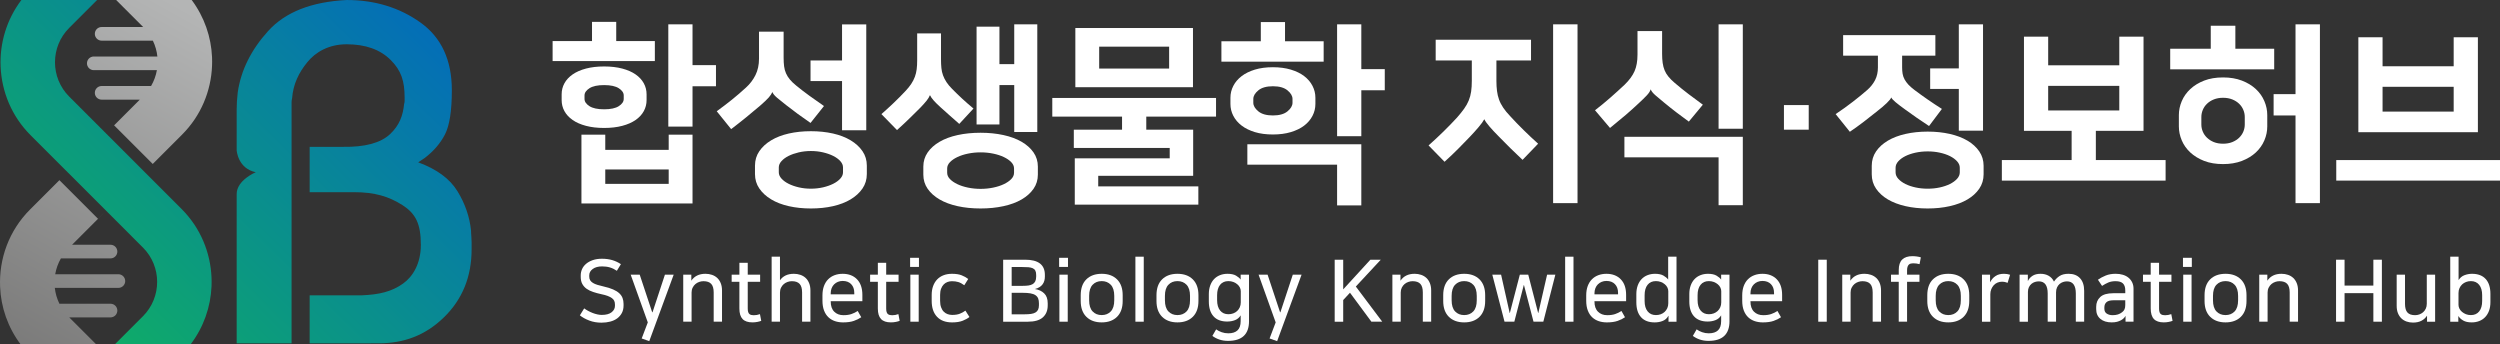
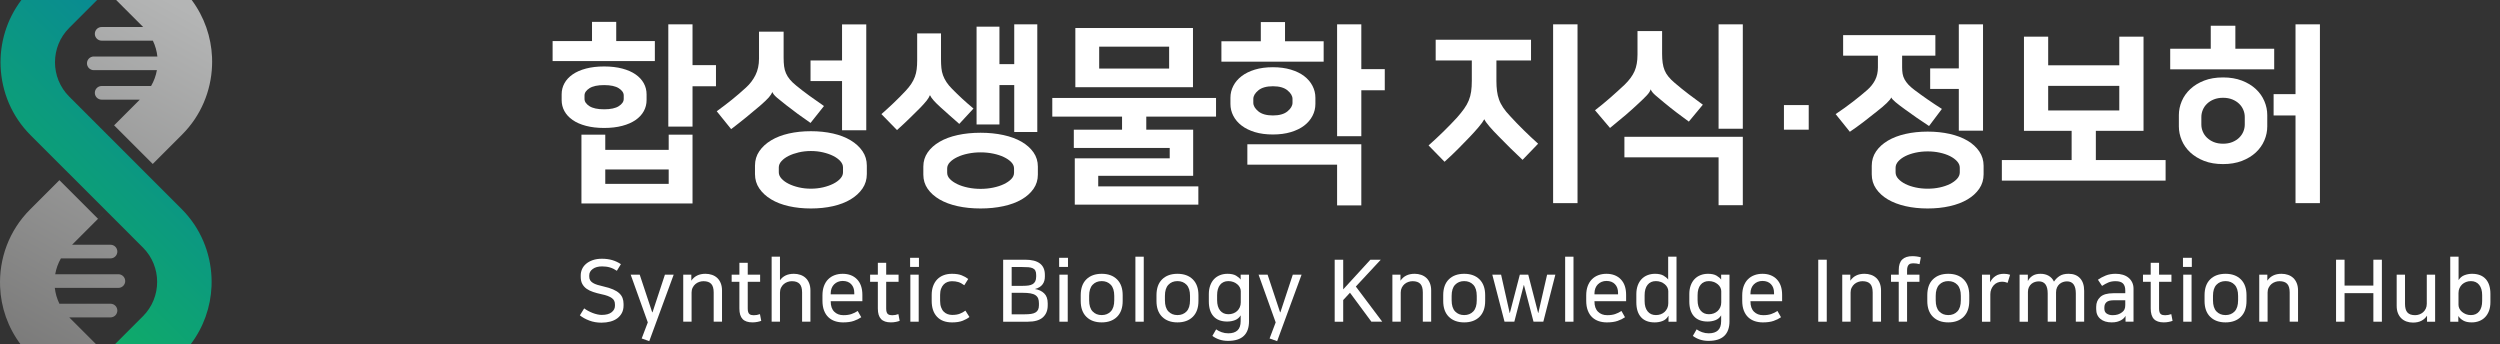
<svg xmlns="http://www.w3.org/2000/svg" version="1.1" id="Layer_1" x="0px" y="0px" width="290px" height="39.95px" viewBox="0 0 290 39.95" enable-background="new 0 0 290 39.95" xml:space="preserve">
  <rect x="0" y="0" width="290" height="39.95" fill="#333333" stroke="none" />
  <g>
    <g id="XMLID_15_">
      <path id="XMLID_61_" fill="#808080" d="M17.279,15.484h-0.015c0.044,0.058,0.083,0.117,0.126,0.176    C17.35,15.604,17.321,15.541,17.279,15.484z" />
      <g id="XMLID_55_">
        <linearGradient id="XMLID_2_" gradientUnits="userSpaceOnUse" x1="23.785" y1="2.314" x2="-9.911" y2="63.082">
          <stop offset="0" style="stop-color:#B4B5B5" />
          <stop offset="1" style="stop-color:#595857" />
        </linearGradient>
        <path id="XMLID_60_" fill="url(#XMLID_2_)" d="M8.033,36.817h4.787c0.438,0,0.792-0.354,0.792-0.793     c0-0.437-0.355-0.791-0.792-0.791H6.89c-0.283-0.583-0.463-1.205-0.534-1.838h7.376c0.437,0,0.792-0.354,0.792-0.791     c0-0.438-0.355-0.793-0.792-0.793H6.403c0.11-0.639,0.331-1.26,0.661-1.837h5.755c0.438,0,0.792-0.354,0.792-0.792     s-0.355-0.792-0.792-0.792H8.361l3.682-3.683l-0.676,0.668l-4.476-4.477l-3.406,3.406c-2.462,2.462-3.611,5.738-3.475,8.969     c0.099,2.362,0.896,4.695,2.381,6.674h8.771l-1.375-1.375L8.033,36.817z" />
        <linearGradient id="XMLID_3_" gradientUnits="userSpaceOnUse" x1="21.196" y1="0.881" x2="-12.498" y2="61.646">
          <stop offset="0" style="stop-color:#B4B5B5" />
          <stop offset="1" style="stop-color:#595857" />
        </linearGradient>
        <path id="XMLID_58_" fill="url(#XMLID_3_)" d="M14.383,0.911l2.223,2.222h-4.814C11.354,3.133,11,3.487,11,3.924     c0,0.438,0.354,0.792,0.792,0.792h5.94c0.28,0.585,0.457,1.206,0.524,1.838h-7.376c-0.437,0-0.792,0.354-0.792,0.792     s0.354,0.792,0.792,0.792h7.32c-0.113,0.64-0.34,1.262-0.674,1.838h-5.734C11.354,9.976,11,10.33,11,10.768     s0.354,0.792,0.792,0.792h4.425l-2.98,2.98l4.48,4.479l3.405-3.406c2.205-2.204,3.354-5.062,3.475-7.954     c0.014-0.338,0.014-0.676,0-1.015c-0.099-2.351-0.888-4.671-2.358-6.643h-8.763l0.201,0.201L14.383,0.911z" />
      </g>
      <g id="XMLID_17_">
        <linearGradient id="XMLID_4_" gradientUnits="userSpaceOnUse" x1="2.044" y1="30.465" x2="38.905" y2="-7.26">
          <stop offset="0" style="stop-color:#0FAC67" />
          <stop offset="1" style="stop-color:#046EB7" />
        </linearGradient>
        <path id="XMLID_49_" fill="url(#XMLID_4_)" d="M24.537,32.192c-0.123-2.893-1.272-5.75-3.476-7.953l-2.26-2.26l-2.015-2.015     l-4.487-4.488l-2.452-2.451l-1.822-1.823c-2.196-2.195-2.195-5.768,0-7.964l3.237-3.236H2.48     c-1.718,2.269-2.523,5.01-2.408,7.726c0.121,2.894,1.271,5.75,3.474,7.954l1.823,1.823l1.288,1.287l1.164,1.163l4.484,4.483     l0.003,0.004l1.164,1.164l0.853,0.852l2.258,2.26c2.196,2.195,2.195,5.768,0,7.964l-3.267,3.267h8.79     c1.518-1.993,2.331-4.352,2.432-6.742C24.551,32.868,24.551,32.53,24.537,32.192z" />
        <linearGradient id="XMLID_5_" gradientUnits="userSpaceOnUse" x1="16.997" y1="45.075" x2="53.859" y2="7.35">
          <stop offset="0" style="stop-color:#0FAC67" />
          <stop offset="1" style="stop-color:#046EB7" />
        </linearGradient>
-         <path id="XMLID_21_" fill="url(#XMLID_5_)" d="M54.643,26.759c-0.166-1.609-0.692-3.137-1.58-4.583     c-0.889-1.444-2.406-2.56-4.552-3.345c0.124-0.082,0.247-0.164,0.372-0.247c0.124-0.083,0.248-0.165,0.372-0.248     c1.031-0.784,1.816-1.692,2.354-2.726c0.537-1.032,0.805-2.745,0.805-5.141c0-3.51-1.219-6.132-3.655-7.866     s-5.286-2.602-8.547-2.602c-4.088,0.207-7.122,1.404-9.104,3.593s-3.16,4.563-3.531,7.123c-0.041,0.331-0.071,0.671-0.092,1.022     c-0.021,0.351-0.031,0.671-0.031,0.959v4.729c0,0,0.117,2.115,2.215,2.55c0,0-2.215,0.918-2.215,2.531v17.319h6.368V12.327     c0-0.164,0-0.318,0-0.464c0-0.145,0.021-0.299,0.062-0.465c0.124-1.651,0.783-2.979,1.766-4.186     c0.934-1.148,2.458-2.076,4.563-2.076c2.189,0,3.891,0.61,5.11,1.827c1.218,1.219,1.613,2.433,1.613,4.372     c0,0.125,0,0.248,0,0.372s-0.021,0.248-0.062,0.372c-0.124,1.28-0.52,2.437-1.614,3.469s-2.921,1.528-5.481,1.486h-3.858v5.259     h5.158c2.395,0,4.011,0.495,5.581,1.486c1.569,0.991,2.158,2.194,2.158,4.631c0,2.188-0.944,3.691-2.064,4.485     c-1.321,0.938-2.752,1.28-4.807,1.364h-6.026v5.567c0,0,7.99-0.003,8.032-0.003c2.89,0,5.385-0.914,7.533-3.001     c2.146-2.085,3.221-4.717,3.221-7.897v-0.805c0-0.248-0.011-0.486-0.031-0.713C54.652,27.183,54.643,26.966,54.643,26.759z" />
      </g>
    </g>
    <g id="XMLID_822_">
      <g id="XMLID_405_">
        <path id="XMLID_406_" fill="#FFFFFF" d="M71.482,4.766h4.481v2.318h-11.86V4.766h4.57V2.536h2.809V4.766z M70.078,14.843     c-0.788,0-1.49-0.082-2.107-0.246c-0.617-0.163-1.133-0.39-1.549-0.68c-0.417-0.29-0.732-0.631-0.948-1.025     c-0.216-0.394-0.323-0.821-0.323-1.281v-0.669c0-0.461,0.107-0.889,0.323-1.282c0.215-0.394,0.531-0.735,0.948-1.025     c0.416-0.29,0.932-0.517,1.549-0.681c0.617-0.163,1.319-0.245,2.107-0.245c0.787,0,1.49,0.082,2.106,0.245     c0.617,0.164,1.133,0.391,1.549,0.681c0.417,0.29,0.732,0.632,0.947,1.025s0.323,0.821,0.323,1.282v0.669     c0,0.46-0.108,0.888-0.323,1.281c-0.215,0.395-0.531,0.735-0.947,1.025c-0.416,0.29-0.933,0.517-1.549,0.68     C71.568,14.761,70.865,14.843,70.078,14.843z M80.333,15.622v7.981H67.447v-7.981h2.764v1.762h7.358v-1.762H80.333z      M70.078,9.871c-0.758,0-1.327,0.123-1.706,0.368c-0.378,0.244-0.568,0.523-0.568,0.835v0.401c0,0.313,0.19,0.592,0.568,0.837     c0.379,0.245,0.948,0.367,1.706,0.367c0.757,0,1.326-0.122,1.705-0.367c0.379-0.245,0.569-0.524,0.569-0.837v-0.401     c0-0.312-0.19-0.591-0.569-0.835C71.404,9.994,70.835,9.871,70.078,9.871z M77.569,21.329v-1.672h-7.358v1.672H77.569z      M80.333,7.553h2.72v2.452h-2.72v4.682h-2.809V2.826h2.809V7.553z" />
        <path id="XMLID_416_" fill="#FFFFFF" d="M89.584,10.696c-0.074,0.178-0.208,0.378-0.401,0.602     c-0.194,0.223-0.521,0.535-0.981,0.936c-0.521,0.446-1.059,0.896-1.617,1.35c-0.557,0.453-1.147,0.918-1.772,1.394l-1.671-2.073     c0.653-0.476,1.248-0.929,1.783-1.36c0.536-0.432,1.07-0.892,1.605-1.383c0.461-0.415,0.828-0.898,1.104-1.448     c0.275-0.55,0.412-1.189,0.412-1.918V3.673H90.9v3.032c0,0.372,0.019,0.702,0.056,0.992c0.037,0.29,0.111,0.562,0.223,0.814     c0.111,0.252,0.263,0.493,0.457,0.724c0.193,0.23,0.438,0.464,0.735,0.702c0.431,0.356,0.933,0.743,1.505,1.159     c0.572,0.417,1.141,0.817,1.705,1.204l-1.56,1.962c-0.521-0.356-1.019-0.71-1.494-1.059c-0.476-0.35-0.921-0.688-1.337-1.015     c-0.387-0.298-0.732-0.575-1.037-0.836c-0.304-0.26-0.486-0.479-0.545-0.657H89.584z M94.065,24.183     c-0.922,0-1.776-0.089-2.564-0.268c-0.788-0.178-1.471-0.441-2.05-0.791c-0.58-0.35-1.037-0.77-1.371-1.26     c-0.335-0.49-0.502-1.048-0.502-1.671v-0.981c0-0.624,0.167-1.182,0.502-1.672c0.334-0.49,0.791-0.91,1.371-1.26     c0.579-0.349,1.263-0.613,2.05-0.792c0.788-0.178,1.642-0.268,2.564-0.268c0.921,0,1.775,0.09,2.564,0.268     c0.787,0.179,1.471,0.443,2.051,0.792c0.58,0.35,1.036,0.77,1.371,1.26c0.334,0.49,0.501,1.048,0.501,1.672v0.981     c0,0.623-0.167,1.181-0.501,1.671c-0.335,0.49-0.791,0.91-1.371,1.26s-1.264,0.613-2.051,0.791     C95.841,24.094,94.987,24.183,94.065,24.183z M94.065,17.518c-0.49,0-0.958,0.053-1.405,0.156     c-0.446,0.104-0.84,0.242-1.181,0.412c-0.342,0.171-0.617,0.372-0.825,0.603c-0.208,0.23-0.313,0.472-0.313,0.724v0.58     c0,0.253,0.104,0.493,0.313,0.725c0.208,0.229,0.482,0.431,0.825,0.602c0.341,0.171,0.735,0.309,1.181,0.413     c0.446,0.104,0.915,0.155,1.405,0.155s0.959-0.052,1.404-0.155c0.446-0.104,0.84-0.242,1.182-0.413s0.617-0.372,0.825-0.602     c0.208-0.231,0.312-0.472,0.312-0.725v-0.58c0-0.252-0.104-0.493-0.312-0.724c-0.208-0.23-0.483-0.432-0.825-0.603     c-0.342-0.17-0.736-0.308-1.182-0.412C95.024,17.57,94.556,17.518,94.065,17.518z M97.677,9.402h-3.656V7.017h3.656v-4.19h2.81     V15.11h-2.81V9.402z" />
        <path id="XMLID_421_" fill="#FFFFFF" d="M111.275,14.374c-0.342-0.297-0.721-0.632-1.136-1.003     c-0.417-0.371-0.773-0.691-1.071-0.959c-0.342-0.312-0.605-0.575-0.792-0.791c-0.186-0.215-0.316-0.405-0.39-0.568h-0.021     c-0.076,0.193-0.198,0.397-0.368,0.613c-0.171,0.215-0.412,0.486-0.725,0.813c-0.297,0.298-0.684,0.681-1.159,1.148     c-0.476,0.469-0.996,0.956-1.561,1.461l-1.806-1.851c0.476-0.416,0.947-0.848,1.416-1.293c0.468-0.446,0.925-0.906,1.371-1.382     c0.267-0.283,0.49-0.558,0.668-0.825s0.319-0.543,0.424-0.825c0.104-0.281,0.174-0.576,0.211-0.88     c0.038-0.306,0.056-0.644,0.056-1.016V3.874h2.764v3.01c0,0.371,0.015,0.706,0.045,1.003c0.029,0.298,0.092,0.58,0.189,0.848     c0.097,0.267,0.23,0.531,0.401,0.791c0.171,0.26,0.391,0.523,0.659,0.791c0.772,0.788,1.597,1.546,2.474,2.274L111.275,14.374z      M113.75,24.183c-0.966,0-1.854-0.089-2.664-0.268c-0.811-0.178-1.509-0.438-2.096-0.779c-0.587-0.343-1.048-0.756-1.382-1.237     c-0.334-0.483-0.501-1.03-0.501-1.639v-0.937c0-0.609,0.167-1.155,0.501-1.639c0.334-0.482,0.795-0.896,1.382-1.237     c0.587-0.342,1.285-0.603,2.096-0.78c0.81-0.179,1.697-0.268,2.664-0.268c0.951,0,1.836,0.089,2.653,0.268     c0.817,0.178,1.519,0.438,2.106,0.78c0.587,0.342,1.048,0.755,1.382,1.237c0.334,0.483,0.501,1.029,0.501,1.639v0.937     c0,0.608-0.167,1.155-0.501,1.639c-0.334,0.481-0.795,0.895-1.382,1.237c-0.587,0.342-1.29,0.602-2.106,0.779     C115.586,24.094,114.701,24.183,113.75,24.183z M113.75,17.674c-0.505,0-0.992,0.048-1.46,0.145     c-0.469,0.098-0.88,0.23-1.237,0.401s-0.644,0.368-0.858,0.591c-0.216,0.224-0.323,0.469-0.323,0.735v0.49     c0,0.269,0.107,0.514,0.323,0.736c0.215,0.223,0.501,0.419,0.858,0.59s0.769,0.305,1.237,0.401     c0.468,0.097,0.955,0.146,1.46,0.146s0.992-0.049,1.46-0.146c0.468-0.097,0.881-0.23,1.238-0.401     c0.357-0.171,0.643-0.367,0.858-0.59c0.216-0.223,0.323-0.468,0.323-0.736v-0.49c0-0.267-0.107-0.512-0.323-0.735     c-0.215-0.223-0.501-0.42-0.858-0.591c-0.356-0.171-0.77-0.304-1.238-0.401C114.742,17.722,114.255,17.674,113.75,17.674z      M115.935,7.44h1.716V2.826h2.675v12.484h-2.675V9.871h-1.716v4.57h-2.653V3.094h2.653V7.44z" />
        <path id="XMLID_426_" fill="#FFFFFF" d="M130.158,15.043v-1.516h-8.092v-2.163h18.994v2.163h-8.092v1.516h5.439v5.351h-11.013     v1.227h11.615v2.117h-14.335v-5.372h11.013v-1.204h-11.124v-2.118H130.158z M124.741,10.116V3.25h13.644v6.866H124.741z      M127.505,7.953h8.115V5.412h-8.115V7.953z" />
        <path id="XMLID_430_" fill="#FFFFFF" d="M149.063,4.788h4.481V7.15h-11.861V4.788h4.571V2.559h2.809V4.788z M147.658,15.6     c-0.788,0-1.486-0.092-2.096-0.277c-0.608-0.187-1.121-0.438-1.538-0.759c-0.416-0.319-0.736-0.694-0.959-1.126     c-0.223-0.431-0.335-0.892-0.335-1.382v-0.714c0-0.49,0.112-0.951,0.335-1.382s0.543-0.807,0.959-1.125     c0.417-0.32,0.93-0.572,1.538-0.759c0.609-0.186,1.308-0.278,2.096-0.278c0.772,0,1.468,0.093,2.084,0.278     c0.617,0.187,1.135,0.438,1.55,0.759c0.416,0.318,0.735,0.694,0.958,1.125c0.224,0.431,0.336,0.892,0.336,1.382v0.714     c0,0.49-0.112,0.951-0.336,1.382c-0.223,0.432-0.542,0.807-0.958,1.126c-0.415,0.32-0.933,0.572-1.55,0.759     C149.126,15.508,148.431,15.6,147.658,15.6z M144.693,16.737h13.22v7.089h-2.81V19.1h-10.41V16.737z M147.658,10.005     c-0.744,0-1.308,0.159-1.694,0.479c-0.387,0.32-0.58,0.65-0.58,0.992v0.446c0,0.342,0.193,0.672,0.58,0.992     c0.387,0.319,0.95,0.479,1.694,0.479c0.743,0,1.308-0.16,1.694-0.479c0.386-0.32,0.579-0.65,0.579-0.992v-0.446     c0-0.342-0.193-0.672-0.579-0.992C148.966,10.164,148.401,10.005,147.658,10.005z M157.913,8.021h2.72v2.452h-2.72v5.328h-2.81     V2.826h2.81V8.021z" />
        <path id="XMLID_436_" fill="#FFFFFF" d="M166.54,4.609h11.058v2.407h-4.014V9.38c0,0.432,0.023,0.821,0.068,1.171     c0.044,0.35,0.122,0.68,0.234,0.992c0.11,0.313,0.271,0.624,0.479,0.936c0.208,0.313,0.483,0.647,0.824,1.004     c0.477,0.521,0.992,1.056,1.55,1.605s1.119,1.078,1.683,1.582l-1.805,1.873c-0.477-0.445-0.951-0.902-1.428-1.371     c-0.475-0.468-0.922-0.917-1.338-1.349c-0.431-0.432-0.794-0.82-1.091-1.171c-0.298-0.349-0.484-0.612-0.558-0.791h-0.044     c-0.105,0.209-0.32,0.505-0.647,0.893c-0.327,0.386-0.676,0.771-1.048,1.159c-0.416,0.431-0.847,0.872-1.292,1.325     c-0.447,0.454-0.982,0.963-1.605,1.527l-1.852-1.895c1.219-1.085,2.318-2.163,3.301-3.232c0.326-0.371,0.602-0.714,0.824-1.026     c0.224-0.312,0.401-0.63,0.535-0.958c0.134-0.327,0.227-0.673,0.278-1.037c0.053-0.363,0.078-0.776,0.078-1.237V7.017h-4.191     V4.609z M182.993,23.56h-2.832V2.826h2.832V23.56z" />
        <path id="XMLID_439_" fill="#FFFFFF" d="M191.465,10.384c-0.045,0.193-0.197,0.428-0.457,0.702     c-0.262,0.274-0.562,0.568-0.904,0.881c-0.504,0.476-1.013,0.933-1.526,1.371c-0.513,0.438-1.118,0.939-1.816,1.505l-1.74-2.052     c0.58-0.445,1.168-0.929,1.763-1.449c0.593-0.52,1.15-1.025,1.672-1.516c0.534-0.52,0.918-1.04,1.148-1.561     s0.345-1.159,0.345-1.918V3.606h2.854v2.63c0,0.402,0.022,0.759,0.067,1.071c0.045,0.312,0.118,0.594,0.223,0.847     s0.248,0.495,0.436,0.724c0.185,0.231,0.426,0.473,0.723,0.726c0.536,0.46,1.083,0.902,1.641,1.326     c0.556,0.424,1.103,0.829,1.637,1.215l-1.627,1.962c-0.431-0.312-0.896-0.657-1.394-1.036c-0.497-0.379-1.007-0.784-1.527-1.215     c-0.386-0.313-0.713-0.587-0.98-0.825c-0.267-0.237-0.438-0.453-0.513-0.646H191.465z M188.432,15.867h13.734v7.937h-2.811     v-5.551h-10.924V15.867z M202.166,14.931h-2.811V2.826h2.811V14.931z" />
        <path id="XMLID_443_" fill="#FFFFFF" d="M206.937,12.189h2.874v2.854h-2.874V12.189z" />
        <path id="XMLID_445_" fill="#FFFFFF" d="M213.802,4.075h10.701V6.46h-3.856v1.359c0,0.268,0.019,0.513,0.055,0.736     c0.038,0.223,0.112,0.438,0.223,0.646c0.112,0.208,0.261,0.412,0.445,0.613c0.188,0.201,0.428,0.412,0.727,0.636     c0.475,0.356,0.979,0.721,1.515,1.092c0.536,0.371,1.086,0.735,1.65,1.092l-1.493,1.984c-0.996-0.653-1.911-1.285-2.743-1.896     c-0.476-0.341-0.854-0.631-1.137-0.868c-0.281-0.238-0.445-0.417-0.49-0.536h-0.021c-0.046,0.134-0.217,0.347-0.514,0.636     c-0.298,0.29-0.706,0.636-1.226,1.037c-0.477,0.387-0.963,0.769-1.461,1.147c-0.497,0.38-1.029,0.763-1.594,1.148l-1.649-2.051     c0.713-0.476,1.386-0.959,2.018-1.449s1.186-0.943,1.661-1.36c0.386-0.342,0.687-0.725,0.902-1.147     c0.216-0.424,0.323-0.91,0.323-1.461V6.46h-4.035V4.075z M223.61,24.183c-0.921,0-1.776-0.089-2.563-0.268     c-0.789-0.178-1.472-0.438-2.052-0.779c-0.579-0.343-1.036-0.759-1.371-1.249s-0.501-1.048-0.501-1.672v-0.981     c0-0.623,0.166-1.181,0.501-1.671c0.335-0.491,0.792-0.907,1.371-1.249c0.58-0.342,1.263-0.602,2.052-0.78     c0.786-0.178,1.642-0.268,2.563-0.268c0.922,0,1.776,0.09,2.564,0.268c0.788,0.179,1.472,0.438,2.051,0.78     s1.036,0.758,1.371,1.249c0.335,0.49,0.502,1.048,0.502,1.671v0.981c0,0.624-0.167,1.182-0.502,1.672s-0.792,0.906-1.371,1.249     c-0.579,0.342-1.263,0.602-2.051,0.779C225.387,24.094,224.532,24.183,223.61,24.183z M223.61,17.563     c-0.489,0-0.957,0.048-1.404,0.145c-0.445,0.097-0.841,0.23-1.182,0.401c-0.342,0.171-0.616,0.372-0.823,0.603     c-0.209,0.23-0.313,0.479-0.313,0.746v0.535c0,0.268,0.104,0.516,0.313,0.747c0.207,0.229,0.481,0.43,0.823,0.602     c0.341,0.171,0.736,0.304,1.182,0.401c0.447,0.097,0.915,0.145,1.404,0.145c0.491,0,0.96-0.048,1.406-0.145     c0.444-0.098,0.838-0.23,1.181-0.401c0.341-0.172,0.616-0.372,0.825-0.602c0.207-0.231,0.313-0.479,0.313-0.747v-0.535     c0-0.268-0.105-0.516-0.313-0.746c-0.209-0.23-0.484-0.432-0.825-0.603c-0.343-0.171-0.736-0.305-1.181-0.401     C224.57,17.61,224.102,17.563,223.61,17.563z M227.223,10.316H223.9V7.932h3.322V2.826h2.809v12.328h-2.809V10.316z" />
        <path id="XMLID_490_" fill="#FFFFFF" d="M243.118,15.177v3.389h8.092v2.385h-18.995v-2.385h8.094v-3.389h-5.529V4.253h2.809     v3.322h8.249V4.253h2.811v10.924H243.118z M245.837,12.813V9.96h-8.249v2.854H245.837z" />
        <path id="XMLID_493_" fill="#FFFFFF" d="M256.448,5.657V2.982h2.854v2.675h4.505v2.386h-12.063V5.657H256.448z M257.876,19.034     c-0.833,0-1.564-0.123-2.196-0.368c-0.632-0.246-1.166-0.572-1.605-0.981c-0.438-0.408-0.769-0.877-0.992-1.404     c-0.223-0.528-0.335-1.066-0.335-1.616v-1.315c0-0.55,0.112-1.089,0.335-1.616c0.224-0.527,0.554-0.995,0.992-1.404     c0.439-0.408,0.974-0.736,1.605-0.981s1.363-0.368,2.196-0.368c0.816,0,1.545,0.123,2.185,0.368     c0.639,0.245,1.178,0.573,1.616,0.981c0.437,0.409,0.769,0.877,0.991,1.404c0.225,0.527,0.335,1.066,0.335,1.616v1.315     c0,0.55-0.11,1.088-0.335,1.616c-0.223,0.527-0.555,0.996-0.991,1.404c-0.438,0.409-0.978,0.735-1.616,0.981     C259.421,18.911,258.692,19.034,257.876,19.034z M257.876,16.67c0.4,0,0.757-0.063,1.069-0.188     c0.312-0.127,0.575-0.294,0.792-0.503c0.215-0.207,0.378-0.445,0.49-0.713c0.112-0.267,0.166-0.542,0.166-0.824v-0.87     c0-0.282-0.054-0.557-0.166-0.824c-0.112-0.269-0.275-0.506-0.49-0.714c-0.217-0.208-0.48-0.375-0.792-0.501     c-0.313-0.126-0.669-0.19-1.069-0.19c-0.401,0-0.759,0.064-1.071,0.19c-0.312,0.126-0.575,0.293-0.79,0.501     c-0.217,0.208-0.38,0.445-0.491,0.714c-0.111,0.268-0.167,0.542-0.167,0.824v0.87c0,0.282,0.056,0.558,0.167,0.824     c0.111,0.268,0.274,0.506,0.491,0.713c0.215,0.209,0.479,0.376,0.79,0.503C257.117,16.607,257.475,16.67,257.876,16.67z      M263.739,10.919h2.541V2.826h2.831V23.56h-2.831V13.394h-2.541V10.919z" />
-         <path id="XMLID_498_" fill="#FFFFFF" d="M290,18.565v2.385h-18.994v-2.385H290z M273.569,15.333V4.32h2.809v3.366h8.249V4.32     h2.809v11.013H273.569z M284.627,12.947v-2.876h-8.249v2.876H284.627z" />
      </g>
      <g id="XMLID_202_">
        <path id="XMLID_203_" fill="#FFFFFF" d="M69.799,36.53c0.511,0,0.896-0.104,1.151-0.311c0.256-0.205,0.384-0.451,0.384-0.737     v-0.159c0-0.16-0.026-0.3-0.08-0.42c-0.053-0.119-0.143-0.227-0.269-0.318c-0.126-0.094-0.29-0.178-0.489-0.256     c-0.199-0.075-0.445-0.144-0.737-0.203c-0.34-0.074-0.656-0.158-0.948-0.256c-0.293-0.096-0.545-0.219-0.758-0.368     c-0.213-0.149-0.38-0.336-0.503-0.559c-0.124-0.224-0.185-0.497-0.185-0.823v-0.18c0-0.246,0.05-0.484,0.15-0.713     c0.1-0.23,0.253-0.434,0.459-0.613s0.464-0.324,0.773-0.434c0.31-0.11,0.67-0.166,1.083-0.166c0.438,0,0.838,0.055,1.197,0.16     c0.358,0.107,0.692,0.263,0.998,0.469l-0.469,0.769c-0.266-0.18-0.535-0.31-0.808-0.39s-0.576-0.119-0.908-0.119     c-0.452,0-0.813,0.1-1.083,0.299c-0.27,0.199-0.404,0.442-0.404,0.729v0.16c0,0.166,0.036,0.307,0.109,0.424     c0.074,0.115,0.18,0.217,0.32,0.304c0.139,0.087,0.313,0.161,0.519,0.225c0.205,0.063,0.441,0.125,0.708,0.185     c0.445,0.1,0.816,0.215,1.112,0.345c0.296,0.13,0.533,0.277,0.713,0.443c0.18,0.167,0.308,0.353,0.384,0.559     c0.076,0.206,0.115,0.433,0.115,0.679v0.18c0,0.332-0.065,0.622-0.194,0.867c-0.13,0.246-0.309,0.454-0.534,0.624     c-0.227,0.169-0.498,0.296-0.813,0.379c-0.316,0.083-0.657,0.125-1.022,0.125c-0.513,0-0.983-0.082-1.412-0.245     c-0.429-0.162-0.794-0.363-1.093-0.604l0.5-0.808c0.133,0.1,0.286,0.196,0.458,0.29c0.173,0.093,0.35,0.174,0.529,0.244     c0.179,0.069,0.36,0.124,0.543,0.164S69.645,36.53,69.799,36.53z" />
        <path id="XMLID_205_" fill="#FFFFFF" d="M75.694,36.22l1.437-4.358h1.017l-2.833,7.711l-0.879-0.31l0.709-1.865l-1.985-5.536     h1.047l1.446,4.358H75.694z" />
        <path id="XMLID_207_" fill="#FFFFFF" d="M83.755,37.317h-0.968v-3.393c0-0.457-0.097-0.791-0.289-0.996     c-0.193-0.206-0.492-0.31-0.898-0.31c-0.167,0-0.331,0.028-0.494,0.085c-0.163,0.056-0.31,0.14-0.439,0.249     c-0.13,0.11-0.236,0.248-0.319,0.414c-0.083,0.167-0.125,0.355-0.125,0.568v3.382h-0.968v-5.456h0.938v0.688h0.01     c0.166-0.254,0.386-0.447,0.658-0.584c0.273-0.137,0.599-0.205,0.978-0.205c0.266,0,0.515,0.04,0.748,0.121     c0.233,0.078,0.436,0.198,0.609,0.357c0.172,0.16,0.309,0.363,0.408,0.609c0.1,0.246,0.15,0.532,0.15,0.857V37.317z" />
        <path id="XMLID_209_" fill="#FFFFFF" d="M85.77,32.688h-0.898v-0.827h0.898v-1.378h0.968v1.378h1.437v0.827h-1.437v3.103     c0,0.167,0.016,0.302,0.05,0.403c0.033,0.104,0.081,0.183,0.144,0.235c0.063,0.054,0.138,0.091,0.225,0.109     c0.086,0.021,0.18,0.03,0.279,0.03c0.24,0,0.479-0.043,0.718-0.129l0.149,0.777c-0.112,0.047-0.263,0.088-0.449,0.125     c-0.187,0.037-0.375,0.055-0.568,0.055c-0.519,0-0.901-0.129-1.148-0.389c-0.246-0.26-0.369-0.666-0.369-1.218V32.688z" />
        <path id="XMLID_211_" fill="#FFFFFF" d="M94.009,37.317h-0.967v-3.393c0-0.457-0.097-0.791-0.29-0.996     c-0.192-0.206-0.491-0.31-0.897-0.31c-0.166,0-0.33,0.028-0.494,0.085c-0.163,0.056-0.309,0.14-0.439,0.249     c-0.129,0.11-0.236,0.248-0.319,0.414c-0.083,0.167-0.125,0.355-0.125,0.568v3.382H89.51v-7.541h0.967v2.742     c0.167-0.245,0.384-0.434,0.654-0.563c0.27-0.129,0.59-0.194,0.962-0.194c0.267,0,0.516,0.04,0.749,0.121     c0.233,0.078,0.436,0.198,0.609,0.357c0.172,0.16,0.309,0.363,0.409,0.609c0.1,0.246,0.149,0.532,0.149,0.857V37.317z" />
        <path id="XMLID_213_" fill="#FFFFFF" d="M99.906,36.799c-0.24,0.167-0.526,0.308-0.858,0.424     c-0.333,0.116-0.749,0.175-1.248,0.175c-0.339,0-0.653-0.049-0.943-0.145c-0.289-0.098-0.542-0.246-0.758-0.449     c-0.216-0.202-0.386-0.464-0.509-0.783c-0.123-0.318-0.185-0.697-0.185-1.137v-0.619c0-0.412,0.059-0.774,0.175-1.086     c0.116-0.313,0.279-0.574,0.488-0.783c0.209-0.211,0.458-0.368,0.744-0.475s0.599-0.16,0.938-0.16     c0.698,0,1.253,0.213,1.666,0.639c0.412,0.426,0.619,1.027,0.619,1.806v0.729h-3.671v0.039c0,0.519,0.136,0.912,0.409,1.182     c0.272,0.27,0.628,0.404,1.067,0.404c0.359,0,0.667-0.043,0.923-0.13s0.5-0.206,0.733-0.358L99.906,36.799z M97.751,32.589     c-0.2,0-0.384,0.035-0.554,0.105c-0.169,0.069-0.315,0.166-0.438,0.289s-0.22,0.272-0.29,0.448     c-0.07,0.177-0.105,0.368-0.105,0.574v0.14h2.733v-0.18c0-0.42-0.12-0.753-0.359-1.002C98.499,32.714,98.17,32.589,97.751,32.589     z" />
        <path id="XMLID_216_" fill="#FFFFFF" d="M101.831,32.688h-0.898v-0.827h0.898v-1.378h0.967v1.378h1.437v0.827h-1.437v3.103     c0,0.167,0.017,0.302,0.05,0.403c0.033,0.104,0.082,0.183,0.144,0.235c0.063,0.054,0.138,0.091,0.225,0.109     c0.086,0.021,0.18,0.03,0.279,0.03c0.239,0,0.479-0.043,0.718-0.129l0.149,0.777c-0.113,0.047-0.262,0.088-0.449,0.125     c-0.186,0.037-0.376,0.055-0.568,0.055c-0.519,0-0.902-0.129-1.147-0.389c-0.246-0.26-0.369-0.666-0.369-1.218V32.688z" />
        <path id="XMLID_218_" fill="#FFFFFF" d="M106.599,29.905v1.058h-1.027v-1.058H106.599z M106.569,31.861v5.456h-0.968v-5.456     H106.569z" />
        <path id="XMLID_221_" fill="#FFFFFF" d="M110.43,31.761c0.453,0,0.823,0.057,1.112,0.17s0.547,0.256,0.773,0.43l-0.458,0.728     c-0.252-0.187-0.487-0.311-0.704-0.374s-0.457-0.095-0.723-0.095c-0.179,0-0.353,0.03-0.519,0.09     c-0.167,0.06-0.313,0.154-0.439,0.284c-0.127,0.13-0.228,0.294-0.304,0.493c-0.077,0.2-0.115,0.438-0.115,0.719v0.688     c0,0.293,0.038,0.544,0.115,0.753c0.076,0.21,0.179,0.38,0.31,0.509c0.129,0.13,0.279,0.225,0.448,0.285     c0.17,0.06,0.345,0.09,0.524,0.09c0.359,0,0.657-0.047,0.893-0.141c0.236-0.092,0.45-0.213,0.644-0.359l0.468,0.738     c-0.192,0.16-0.452,0.305-0.778,0.435s-0.738,0.194-1.237,0.194c-0.758,0-1.341-0.22-1.75-0.658     c-0.409-0.439-0.614-1.051-0.614-1.836v-0.688c0-0.394,0.057-0.74,0.17-1.043c0.113-0.303,0.271-0.559,0.473-0.769     c0.204-0.209,0.45-0.369,0.738-0.479C109.746,31.815,110.071,31.761,110.43,31.761z" />
        <path id="XMLID_223_" fill="#FFFFFF" d="M116.365,30.126h2.555c1.522,0,2.285,0.584,2.285,1.756v0.209     c0,0.159-0.02,0.313-0.06,0.463c-0.04,0.15-0.105,0.289-0.195,0.414c-0.09,0.127-0.209,0.238-0.359,0.334     c-0.149,0.098-0.331,0.172-0.544,0.225c0.439,0.066,0.797,0.234,1.073,0.5c0.276,0.266,0.414,0.647,0.414,1.146v0.25     c0,0.592-0.188,1.055-0.564,1.391s-0.956,0.504-1.74,0.504h-2.864V30.126z M117.353,30.974v2.184h1.277     c0.246,0,0.467-0.013,0.663-0.039c0.196-0.027,0.361-0.08,0.494-0.16c0.133-0.08,0.234-0.189,0.305-0.328     c0.069-0.141,0.104-0.323,0.104-0.55v-0.179c0-0.213-0.031-0.381-0.095-0.504c-0.063-0.124-0.163-0.217-0.298-0.28     c-0.137-0.063-0.309-0.103-0.515-0.12c-0.206-0.016-0.448-0.023-0.727-0.023H117.353z M117.353,36.46h1.506     c0.279,0,0.524-0.015,0.734-0.045s0.382-0.085,0.519-0.166c0.136-0.079,0.238-0.187,0.304-0.323c0.067-0.136,0.1-0.31,0.1-0.522     v-0.221c0-0.22-0.03-0.406-0.089-0.559c-0.061-0.152-0.164-0.279-0.31-0.379c-0.146-0.1-0.339-0.171-0.579-0.214     c-0.24-0.044-0.539-0.065-0.897-0.065h-1.287V36.46z" />
        <path id="XMLID_227_" fill="#FFFFFF" d="M123.887,29.905v1.058h-1.028v-1.058H123.887z M123.857,31.861v5.456h-0.967v-5.456     H123.857z" />
        <path id="XMLID_230_" fill="#FFFFFF" d="M127.797,31.761c0.751,0,1.345,0.217,1.781,0.648c0.436,0.434,0.653,1.045,0.653,1.836     v0.668c0,0.792-0.217,1.403-0.653,1.836c-0.436,0.432-1.029,0.648-1.781,0.648c-0.751,0-1.345-0.217-1.78-0.648     c-0.436-0.433-0.654-1.044-0.654-1.836v-0.668c0-0.798,0.218-1.412,0.654-1.841C126.452,31.976,127.046,31.761,127.797,31.761z      M127.797,36.549c0.433,0,0.783-0.141,1.053-0.423c0.269-0.283,0.403-0.714,0.403-1.293v-0.508c0-0.579-0.135-1.01-0.403-1.292     c-0.27-0.283-0.621-0.424-1.053-0.424s-0.783,0.141-1.052,0.424c-0.269,0.282-0.404,0.713-0.404,1.292v0.508     c0,0.579,0.135,1.01,0.404,1.293C127.014,36.408,127.365,36.549,127.797,36.549z" />
        <path id="XMLID_233_" fill="#FFFFFF" d="M132.675,29.776v7.541h-0.968v-7.541H132.675z" />
        <path id="XMLID_236_" fill="#FFFFFF" d="M136.586,31.761c0.752,0,1.346,0.217,1.782,0.648c0.435,0.434,0.652,1.045,0.652,1.836     v0.668c0,0.792-0.218,1.403-0.652,1.836c-0.437,0.432-1.03,0.648-1.782,0.648c-0.751,0-1.345-0.217-1.78-0.648     c-0.437-0.433-0.654-1.044-0.654-1.836v-0.668c0-0.798,0.218-1.412,0.654-1.841C135.241,31.976,135.834,31.761,136.586,31.761z      M136.586,36.549c0.433,0,0.783-0.141,1.054-0.423c0.269-0.283,0.402-0.714,0.402-1.293v-0.508c0-0.579-0.134-1.01-0.402-1.292     c-0.271-0.283-0.621-0.424-1.054-0.424c-0.432,0-0.782,0.141-1.051,0.424c-0.271,0.282-0.404,0.713-0.404,1.292v0.508     c0,0.579,0.134,1.01,0.404,1.293C135.804,36.408,136.154,36.549,136.586,36.549z" />
        <path id="XMLID_250_" fill="#FFFFFF" d="M144.887,37.248c0,1.529-0.813,2.294-2.435,2.294c-0.373,0-0.712-0.054-1.017-0.159     c-0.308-0.106-0.573-0.247-0.8-0.419l0.439-0.759c0.18,0.134,0.392,0.243,0.633,0.329c0.244,0.087,0.501,0.131,0.774,0.131     c0.472,0,0.83-0.115,1.072-0.345c0.243-0.229,0.364-0.587,0.364-1.072v-0.669c-0.153,0.26-0.37,0.444-0.649,0.554     c-0.279,0.11-0.584,0.165-0.918,0.165c-0.69,0-1.219-0.201-1.58-0.604c-0.362-0.402-0.545-0.977-0.545-1.721v-0.868     c0-0.365,0.055-0.694,0.161-0.987c0.105-0.293,0.254-0.539,0.442-0.738c0.191-0.2,0.419-0.353,0.684-0.459     c0.267-0.106,0.559-0.16,0.878-0.16c0.42,0,0.75,0.072,0.993,0.215s0.421,0.295,0.534,0.454v-0.568h0.968V37.248z      M143.929,33.766c0-0.139-0.036-0.279-0.105-0.419s-0.17-0.264-0.299-0.373c-0.13-0.11-0.283-0.198-0.458-0.265     c-0.176-0.067-0.368-0.1-0.574-0.1c-0.413,0-0.733,0.143-0.963,0.429c-0.229,0.286-0.345,0.688-0.345,1.207v0.568     c0,0.52,0.117,0.922,0.35,1.207c0.233,0.287,0.552,0.43,0.958,0.43c0.198,0,0.385-0.031,0.558-0.095     c0.174-0.063,0.324-0.155,0.456-0.274c0.128-0.12,0.231-0.265,0.308-0.435c0.077-0.169,0.115-0.36,0.115-0.573V33.766z" />
        <path id="XMLID_341_" fill="#FFFFFF" d="M148.527,36.22l1.437-4.358h1.019l-2.834,7.711l-0.878-0.31l0.708-1.865l-1.984-5.536     h1.046l1.447,4.358H148.527z" />
        <path id="XMLID_343_" fill="#FFFFFF" d="M157.277,33.237l3.062,4.08h-1.257l-2.484-3.361l-0.787,0.848v2.514h-0.988v-7.191h0.988     v3.441l3.151-3.441h1.207L157.277,33.237z" />
        <path id="XMLID_345_" fill="#FFFFFF" d="M166.015,37.317h-0.968v-3.393c0-0.457-0.097-0.791-0.288-0.996     c-0.194-0.206-0.493-0.31-0.898-0.31c-0.166,0-0.331,0.028-0.493,0.085c-0.164,0.056-0.311,0.14-0.439,0.249     c-0.13,0.11-0.236,0.248-0.32,0.414c-0.082,0.167-0.125,0.355-0.125,0.568v3.382h-0.967v-5.456h0.938v0.688h0.01     c0.168-0.254,0.387-0.447,0.659-0.584s0.599-0.205,0.978-0.205c0.267,0,0.515,0.04,0.748,0.121     c0.232,0.078,0.437,0.198,0.608,0.357c0.173,0.16,0.31,0.363,0.409,0.609s0.149,0.532,0.149,0.857V37.317z" />
        <path id="XMLID_349_" fill="#FFFFFF" d="M169.846,31.761c0.752,0,1.346,0.217,1.78,0.648c0.436,0.434,0.654,1.045,0.654,1.836     v0.668c0,0.792-0.219,1.403-0.654,1.836c-0.435,0.432-1.028,0.648-1.78,0.648s-1.345-0.217-1.78-0.648     c-0.437-0.433-0.653-1.044-0.653-1.836v-0.668c0-0.798,0.217-1.412,0.653-1.841C168.501,31.976,169.094,31.761,169.846,31.761z      M169.846,36.549c0.433,0,0.783-0.141,1.053-0.423c0.27-0.283,0.404-0.714,0.404-1.293v-0.508c0-0.579-0.135-1.01-0.404-1.292     c-0.27-0.283-0.62-0.424-1.053-0.424s-0.782,0.141-1.053,0.424c-0.27,0.282-0.403,0.713-0.403,1.292v0.508     c0,0.579,0.134,1.01,0.403,1.293C169.063,36.408,169.413,36.549,169.846,36.549z" />
        <path id="XMLID_352_" fill="#FFFFFF" d="M176.759,33.068l-1.097,4.249h-1.137l-1.418-5.456h1.019l0.996,4.448h0.021l1.157-4.448     h0.977l1.148,4.448h0.02l1.018-4.448h0.958l-1.396,5.456h-1.138l-1.107-4.249H176.759z" />
        <path id="XMLID_357_" fill="#FFFFFF" d="M182.525,29.776v7.541h-0.968v-7.541H182.525z" />
        <path id="XMLID_359_" fill="#FFFFFF" d="M188.5,36.799c-0.238,0.167-0.523,0.308-0.857,0.424     c-0.332,0.116-0.748,0.175-1.246,0.175c-0.34,0-0.654-0.049-0.943-0.145c-0.29-0.098-0.542-0.246-0.759-0.449     c-0.216-0.202-0.386-0.464-0.508-0.783c-0.124-0.318-0.186-0.697-0.186-1.137v-0.619c0-0.412,0.06-0.774,0.175-1.086     c0.117-0.313,0.279-0.574,0.489-0.783c0.21-0.211,0.457-0.368,0.743-0.475c0.285-0.106,0.6-0.16,0.938-0.16     c0.697,0,1.252,0.213,1.665,0.639c0.414,0.426,0.618,1.027,0.618,1.806v0.729h-3.671v0.039c0,0.519,0.136,0.912,0.409,1.182     c0.272,0.27,0.629,0.404,1.068,0.404c0.357,0,0.665-0.043,0.923-0.13c0.255-0.087,0.5-0.206,0.731-0.358L188.5,36.799z      M186.347,32.589c-0.2,0-0.385,0.035-0.555,0.105c-0.169,0.069-0.315,0.166-0.439,0.289c-0.122,0.123-0.219,0.272-0.288,0.448     c-0.069,0.177-0.105,0.368-0.105,0.574v0.14h2.734v-0.18c0-0.42-0.12-0.753-0.359-1.002     C187.093,32.714,186.765,32.589,186.347,32.589z" />
        <path id="XMLID_362_" fill="#FFFFFF" d="M193.529,36.64c-0.153,0.279-0.372,0.475-0.654,0.588     c-0.283,0.113-0.593,0.17-0.933,0.17c-0.691,0-1.22-0.201-1.581-0.604c-0.363-0.402-0.545-0.976-0.545-1.721v-0.968     c0-0.365,0.055-0.694,0.16-0.987c0.106-0.293,0.255-0.539,0.445-0.738c0.189-0.2,0.416-0.353,0.683-0.459s0.559-0.16,0.879-0.16     c0.418,0,0.748,0.072,0.991,0.215s0.421,0.295,0.534,0.454v-2.653h0.968v7.541h-0.928V36.64H193.529z M193.52,33.766     c0-0.139-0.035-0.279-0.105-0.419s-0.169-0.264-0.299-0.373c-0.13-0.11-0.283-0.198-0.46-0.265c-0.175-0.067-0.367-0.1-0.573-0.1     c-0.413,0-0.733,0.143-0.963,0.429c-0.229,0.286-0.345,0.688-0.345,1.207v0.668c0,0.52,0.117,0.922,0.351,1.207     c0.232,0.287,0.551,0.429,0.957,0.429c0.2,0,0.386-0.03,0.56-0.094c0.172-0.063,0.324-0.155,0.453-0.274     c0.13-0.119,0.232-0.265,0.31-0.435c0.076-0.169,0.115-0.36,0.115-0.573V33.766z" />
        <path id="XMLID_365_" fill="#FFFFFF" d="M200.621,37.248c0,1.529-0.811,2.294-2.435,2.294c-0.372,0-0.71-0.054-1.017-0.159     c-0.307-0.106-0.571-0.247-0.798-0.419l0.438-0.759c0.181,0.134,0.392,0.243,0.634,0.329c0.242,0.087,0.501,0.131,0.773,0.131     c0.471,0,0.829-0.115,1.072-0.345c0.242-0.229,0.364-0.587,0.364-1.072v-0.669c-0.153,0.26-0.369,0.444-0.648,0.554     c-0.279,0.11-0.586,0.165-0.918,0.165c-0.692,0-1.219-0.201-1.581-0.604c-0.363-0.402-0.544-0.977-0.544-1.721v-0.868     c0-0.365,0.053-0.694,0.159-0.987s0.255-0.539,0.444-0.738c0.189-0.2,0.417-0.353,0.684-0.459c0.265-0.106,0.559-0.16,0.878-0.16     c0.418,0,0.749,0.072,0.992,0.215s0.421,0.295,0.534,0.454v-0.568h0.967V37.248z M199.663,33.766     c0-0.139-0.034-0.279-0.104-0.419s-0.168-0.264-0.3-0.373c-0.128-0.11-0.283-0.198-0.458-0.265c-0.176-0.067-0.367-0.1-0.572-0.1     c-0.414,0-0.735,0.143-0.963,0.429c-0.23,0.286-0.346,0.688-0.346,1.207v0.568c0,0.52,0.117,0.922,0.351,1.207     c0.231,0.287,0.551,0.43,0.958,0.43c0.197,0,0.385-0.031,0.559-0.095c0.172-0.063,0.322-0.155,0.453-0.274     c0.13-0.12,0.232-0.265,0.309-0.435c0.077-0.169,0.114-0.36,0.114-0.573V33.766z" />
        <path id="XMLID_368_" fill="#FFFFFF" d="M206.597,36.799c-0.239,0.167-0.525,0.308-0.857,0.424     c-0.333,0.116-0.749,0.175-1.246,0.175c-0.34,0-0.653-0.049-0.943-0.145c-0.29-0.098-0.542-0.246-0.759-0.449     c-0.216-0.202-0.386-0.464-0.51-0.783c-0.122-0.318-0.184-0.697-0.184-1.137v-0.619c0-0.412,0.06-0.774,0.175-1.086     c0.116-0.313,0.279-0.574,0.488-0.783c0.21-0.211,0.458-0.368,0.744-0.475c0.285-0.106,0.599-0.16,0.938-0.16     c0.697,0,1.252,0.213,1.664,0.639c0.413,0.426,0.619,1.027,0.619,1.806v0.729h-3.671v0.039c0,0.519,0.136,0.912,0.409,1.182     c0.272,0.27,0.628,0.404,1.067,0.404c0.358,0,0.667-0.043,0.923-0.13s0.501-0.206,0.732-0.358L206.597,36.799z M204.443,32.589     c-0.201,0-0.385,0.035-0.555,0.105c-0.169,0.069-0.315,0.166-0.439,0.289c-0.122,0.123-0.219,0.272-0.289,0.448     c-0.07,0.177-0.104,0.368-0.104,0.574v0.14h2.733v-0.18c0-0.42-0.12-0.753-0.358-1.002     C205.189,32.714,204.861,32.589,204.443,32.589z" />
        <path id="XMLID_371_" fill="#FFFFFF" d="M211.904,30.126v7.191h-0.987v-7.191H211.904z" />
        <path id="XMLID_373_" fill="#FFFFFF" d="M218.199,37.317h-0.969v-3.393c0-0.457-0.096-0.791-0.289-0.996     c-0.191-0.206-0.492-0.31-0.897-0.31c-0.166,0-0.331,0.028-0.494,0.085c-0.163,0.056-0.308,0.14-0.438,0.249     c-0.129,0.11-0.236,0.248-0.319,0.414c-0.083,0.167-0.124,0.355-0.124,0.568v3.382H213.7v-5.456h0.937v0.688h0.011     c0.167-0.254,0.386-0.447,0.659-0.584c0.271-0.137,0.599-0.205,0.977-0.205c0.266,0,0.517,0.04,0.748,0.121     c0.233,0.078,0.436,0.198,0.609,0.357c0.174,0.16,0.309,0.363,0.409,0.609c0.099,0.246,0.149,0.532,0.149,0.857V37.317z" />
        <path id="XMLID_375_" fill="#FFFFFF" d="M220.255,32.688h-0.898v-0.827h0.898v-0.54c0-0.551,0.134-0.957,0.403-1.216     c0.269-0.261,0.664-0.39,1.183-0.39c0.173,0,0.351,0.014,0.533,0.04s0.33,0.06,0.443,0.1l-0.149,0.788     c-0.239-0.066-0.484-0.1-0.738-0.1c-0.093,0-0.183,0.01-0.27,0.03c-0.086,0.02-0.16,0.058-0.225,0.114     c-0.063,0.057-0.113,0.138-0.153,0.244c-0.041,0.107-0.061,0.25-0.061,0.43v0.499h1.437v0.827h-1.437v4.629h-0.967V32.688z" />
        <path id="XMLID_377_" fill="#FFFFFF" d="M226,31.761c0.752,0,1.346,0.217,1.78,0.648c0.437,0.434,0.654,1.045,0.654,1.836v0.668     c0,0.792-0.218,1.403-0.654,1.836c-0.435,0.432-1.028,0.648-1.78,0.648s-1.346-0.217-1.78-0.648     c-0.437-0.433-0.654-1.044-0.654-1.836v-0.668c0-0.798,0.218-1.412,0.654-1.841C224.654,31.976,225.248,31.761,226,31.761z      M226,36.549c0.433,0,0.784-0.141,1.053-0.423c0.27-0.283,0.403-0.714,0.403-1.293v-0.508c0-0.579-0.134-1.01-0.403-1.292     c-0.269-0.283-0.62-0.424-1.053-0.424s-0.783,0.141-1.053,0.424c-0.27,0.282-0.404,0.713-0.404,1.292v0.508     c0,0.579,0.135,1.01,0.404,1.293C225.217,36.408,225.567,36.549,226,36.549z" />
        <path id="XMLID_380_" fill="#FFFFFF" d="M232.883,32.809c-0.093-0.04-0.194-0.071-0.304-0.095     c-0.11-0.023-0.231-0.035-0.364-0.035c-0.179,0-0.35,0.035-0.514,0.105c-0.163,0.068-0.304,0.169-0.424,0.299     c-0.119,0.13-0.216,0.284-0.289,0.463c-0.073,0.18-0.11,0.377-0.11,0.59v3.182h-0.969v-5.456h0.938v0.868h0.011     c0.159-0.307,0.368-0.545,0.623-0.714c0.257-0.17,0.584-0.255,0.983-0.255c0.239,0,0.475,0.037,0.708,0.11L232.883,32.809z" />
        <path id="XMLID_382_" fill="#FFFFFF" d="M241.762,37.317h-0.967v-3.271c0-0.938-0.344-1.407-1.027-1.407     c-0.154,0-0.305,0.025-0.454,0.075s-0.285,0.127-0.404,0.229c-0.12,0.103-0.219,0.236-0.295,0.399     c-0.076,0.162-0.114,0.354-0.114,0.573v3.401h-0.969v-3.271c0-0.938-0.342-1.407-1.027-1.407c-0.152,0-0.304,0.023-0.454,0.07     c-0.149,0.046-0.283,0.12-0.403,0.22c-0.119,0.1-0.219,0.228-0.294,0.383c-0.076,0.157-0.115,0.342-0.115,0.555v3.451h-0.968     v-5.456h0.959v0.737h0.009c0.107-0.238,0.281-0.438,0.524-0.598s0.554-0.24,0.933-0.24c0.366,0,0.683,0.078,0.953,0.234     c0.269,0.156,0.474,0.381,0.612,0.674c0.173-0.266,0.392-0.484,0.653-0.653c0.264-0.17,0.611-0.255,1.042-0.255     c0.566,0,1.01,0.172,1.327,0.514c0.319,0.344,0.479,0.83,0.479,1.462V37.317z" />
        <path id="XMLID_384_" fill="#FFFFFF" d="M244.954,37.397c-0.553,0-0.988-0.136-1.312-0.408c-0.323-0.273-0.484-0.649-0.484-1.129     v-0.269c0-0.466,0.156-0.845,0.47-1.138c0.312-0.293,0.817-0.438,1.516-0.438h1.388v-0.319c0-0.365-0.089-0.637-0.266-0.813     c-0.176-0.176-0.463-0.265-0.862-0.265c-0.319,0-0.598,0.05-0.833,0.149c-0.236,0.1-0.481,0.232-0.733,0.399l-0.479-0.718     c0.267-0.188,0.565-0.348,0.898-0.484s0.719-0.205,1.156-0.205c0.307,0,0.586,0.039,0.84,0.115     c0.252,0.076,0.47,0.189,0.652,0.34c0.183,0.148,0.325,0.332,0.429,0.548c0.104,0.216,0.154,0.461,0.154,0.733v3.82h-0.927     v-0.658h-0.011c-0.054,0.1-0.124,0.191-0.215,0.275c-0.09,0.082-0.187,0.153-0.293,0.214c-0.147,0.079-0.304,0.142-0.474,0.185     S245.193,37.397,244.954,37.397z M246.531,34.833h-1.367c-0.38,0-0.65,0.074-0.813,0.221c-0.164,0.146-0.245,0.35-0.245,0.608     v0.14c0,0.266,0.094,0.458,0.279,0.578c0.187,0.12,0.409,0.18,0.67,0.18c0.239,0,0.446-0.027,0.623-0.084     c0.175-0.057,0.337-0.143,0.483-0.256c0.133-0.1,0.229-0.213,0.283-0.344c0.059-0.13,0.087-0.297,0.087-0.503V34.833z" />
        <path id="XMLID_388_" fill="#FFFFFF" d="M249.482,32.688h-0.896v-0.827h0.896v-1.378h0.969v1.378h1.437v0.827h-1.437v3.103     c0,0.167,0.017,0.302,0.05,0.403c0.033,0.104,0.08,0.183,0.145,0.235c0.063,0.054,0.138,0.091,0.224,0.109     c0.088,0.021,0.18,0.03,0.279,0.03c0.239,0,0.479-0.043,0.719-0.129l0.15,0.777c-0.113,0.047-0.263,0.088-0.449,0.125     s-0.376,0.055-0.569,0.055c-0.519,0-0.902-0.129-1.146-0.389c-0.247-0.26-0.37-0.666-0.37-1.218V32.688z" />
        <path id="XMLID_390_" fill="#FFFFFF" d="M254.251,29.905v1.058h-1.027v-1.058H254.251z M254.221,31.861v5.456h-0.966v-5.456     H254.221z" />
        <path id="XMLID_393_" fill="#FFFFFF" d="M258.161,31.761c0.752,0,1.346,0.217,1.78,0.648c0.437,0.434,0.654,1.045,0.654,1.836     v0.668c0,0.792-0.218,1.403-0.654,1.836c-0.435,0.432-1.028,0.648-1.78,0.648c-0.75,0-1.345-0.217-1.78-0.648     c-0.436-0.433-0.653-1.044-0.653-1.836v-0.668c0-0.798,0.218-1.412,0.653-1.841S257.411,31.761,258.161,31.761z M258.161,36.549     c0.433,0,0.784-0.141,1.054-0.423c0.269-0.283,0.404-0.714,0.404-1.293v-0.508c0-0.579-0.136-1.01-0.404-1.292     c-0.27-0.283-0.621-0.424-1.054-0.424c-0.432,0-0.782,0.141-1.053,0.424c-0.268,0.282-0.402,0.713-0.402,1.292v0.508     c0,0.579,0.135,1.01,0.402,1.293C257.379,36.408,257.729,36.549,258.161,36.549z" />
        <path id="XMLID_396_" fill="#FFFFFF" d="M266.572,37.317h-0.969v-3.393c0-0.457-0.097-0.791-0.288-0.996     c-0.193-0.206-0.492-0.31-0.899-0.31c-0.166,0-0.33,0.028-0.492,0.085c-0.164,0.056-0.311,0.14-0.439,0.249     c-0.13,0.11-0.236,0.248-0.319,0.414c-0.083,0.167-0.125,0.355-0.125,0.568v3.382h-0.968v-5.456h0.938v0.688h0.009     c0.166-0.254,0.387-0.447,0.658-0.584c0.274-0.137,0.6-0.205,0.979-0.205c0.267,0,0.515,0.04,0.749,0.121     c0.231,0.078,0.435,0.198,0.607,0.357c0.173,0.16,0.309,0.363,0.409,0.609c0.1,0.246,0.15,0.532,0.15,0.857V37.317z" />
        <path id="XMLID_398_" fill="#FFFFFF" d="M276.298,30.126v7.191h-0.988v-3.312h-3.342v3.312h-0.986v-7.191h0.986v3.002h3.342     v-3.002H276.298z" />
        <path id="XMLID_400_" fill="#FFFFFF" d="M278.014,31.861h0.967v3.392c0,0.459,0.095,0.791,0.281,0.996     c0.186,0.207,0.481,0.311,0.887,0.311c0.166,0,0.329-0.027,0.489-0.084c0.159-0.057,0.305-0.141,0.434-0.25     c0.13-0.109,0.234-0.248,0.314-0.415c0.079-0.165,0.121-0.354,0.121-0.567v-3.382h0.967v5.456h-0.938v-0.688h-0.01     c-0.167,0.253-0.383,0.447-0.648,0.583c-0.267,0.137-0.588,0.206-0.968,0.206c-0.266,0-0.514-0.04-0.743-0.12     c-0.229-0.08-0.429-0.199-0.599-0.359s-0.304-0.36-0.404-0.604c-0.099-0.242-0.149-0.531-0.149-0.863V31.861z" />
        <path id="XMLID_402_" fill="#FFFFFF" d="M285.196,32.489c0.174-0.272,0.401-0.462,0.684-0.568c0.283-0.106,0.573-0.16,0.872-0.16     c0.692,0,1.222,0.201,1.588,0.604c0.365,0.403,0.548,0.977,0.548,1.721v0.969c0,0.372-0.054,0.702-0.159,0.992     c-0.107,0.289-0.255,0.533-0.444,0.732c-0.189,0.201-0.417,0.354-0.684,0.459c-0.266,0.107-0.559,0.16-0.878,0.16     c-0.412,0-0.741-0.072-0.987-0.215s-0.429-0.311-0.549-0.504h-0.021v0.639h-0.937v-7.541h0.967V32.489z M285.187,35.373     c0,0.14,0.035,0.28,0.104,0.423c0.069,0.144,0.17,0.271,0.299,0.379c0.13,0.11,0.282,0.2,0.454,0.271     c0.174,0.069,0.366,0.104,0.579,0.104c0.412,0,0.732-0.142,0.963-0.429c0.229-0.285,0.344-0.688,0.344-1.207v-0.668     c0-0.52-0.115-0.921-0.35-1.207c-0.231-0.286-0.551-0.429-0.957-0.429c-0.199,0-0.386,0.032-0.56,0.1     c-0.173,0.066-0.324,0.159-0.453,0.278c-0.13,0.12-0.231,0.266-0.309,0.436s-0.115,0.359-0.115,0.572V35.373z" />
      </g>
    </g>
  </g>
</svg>